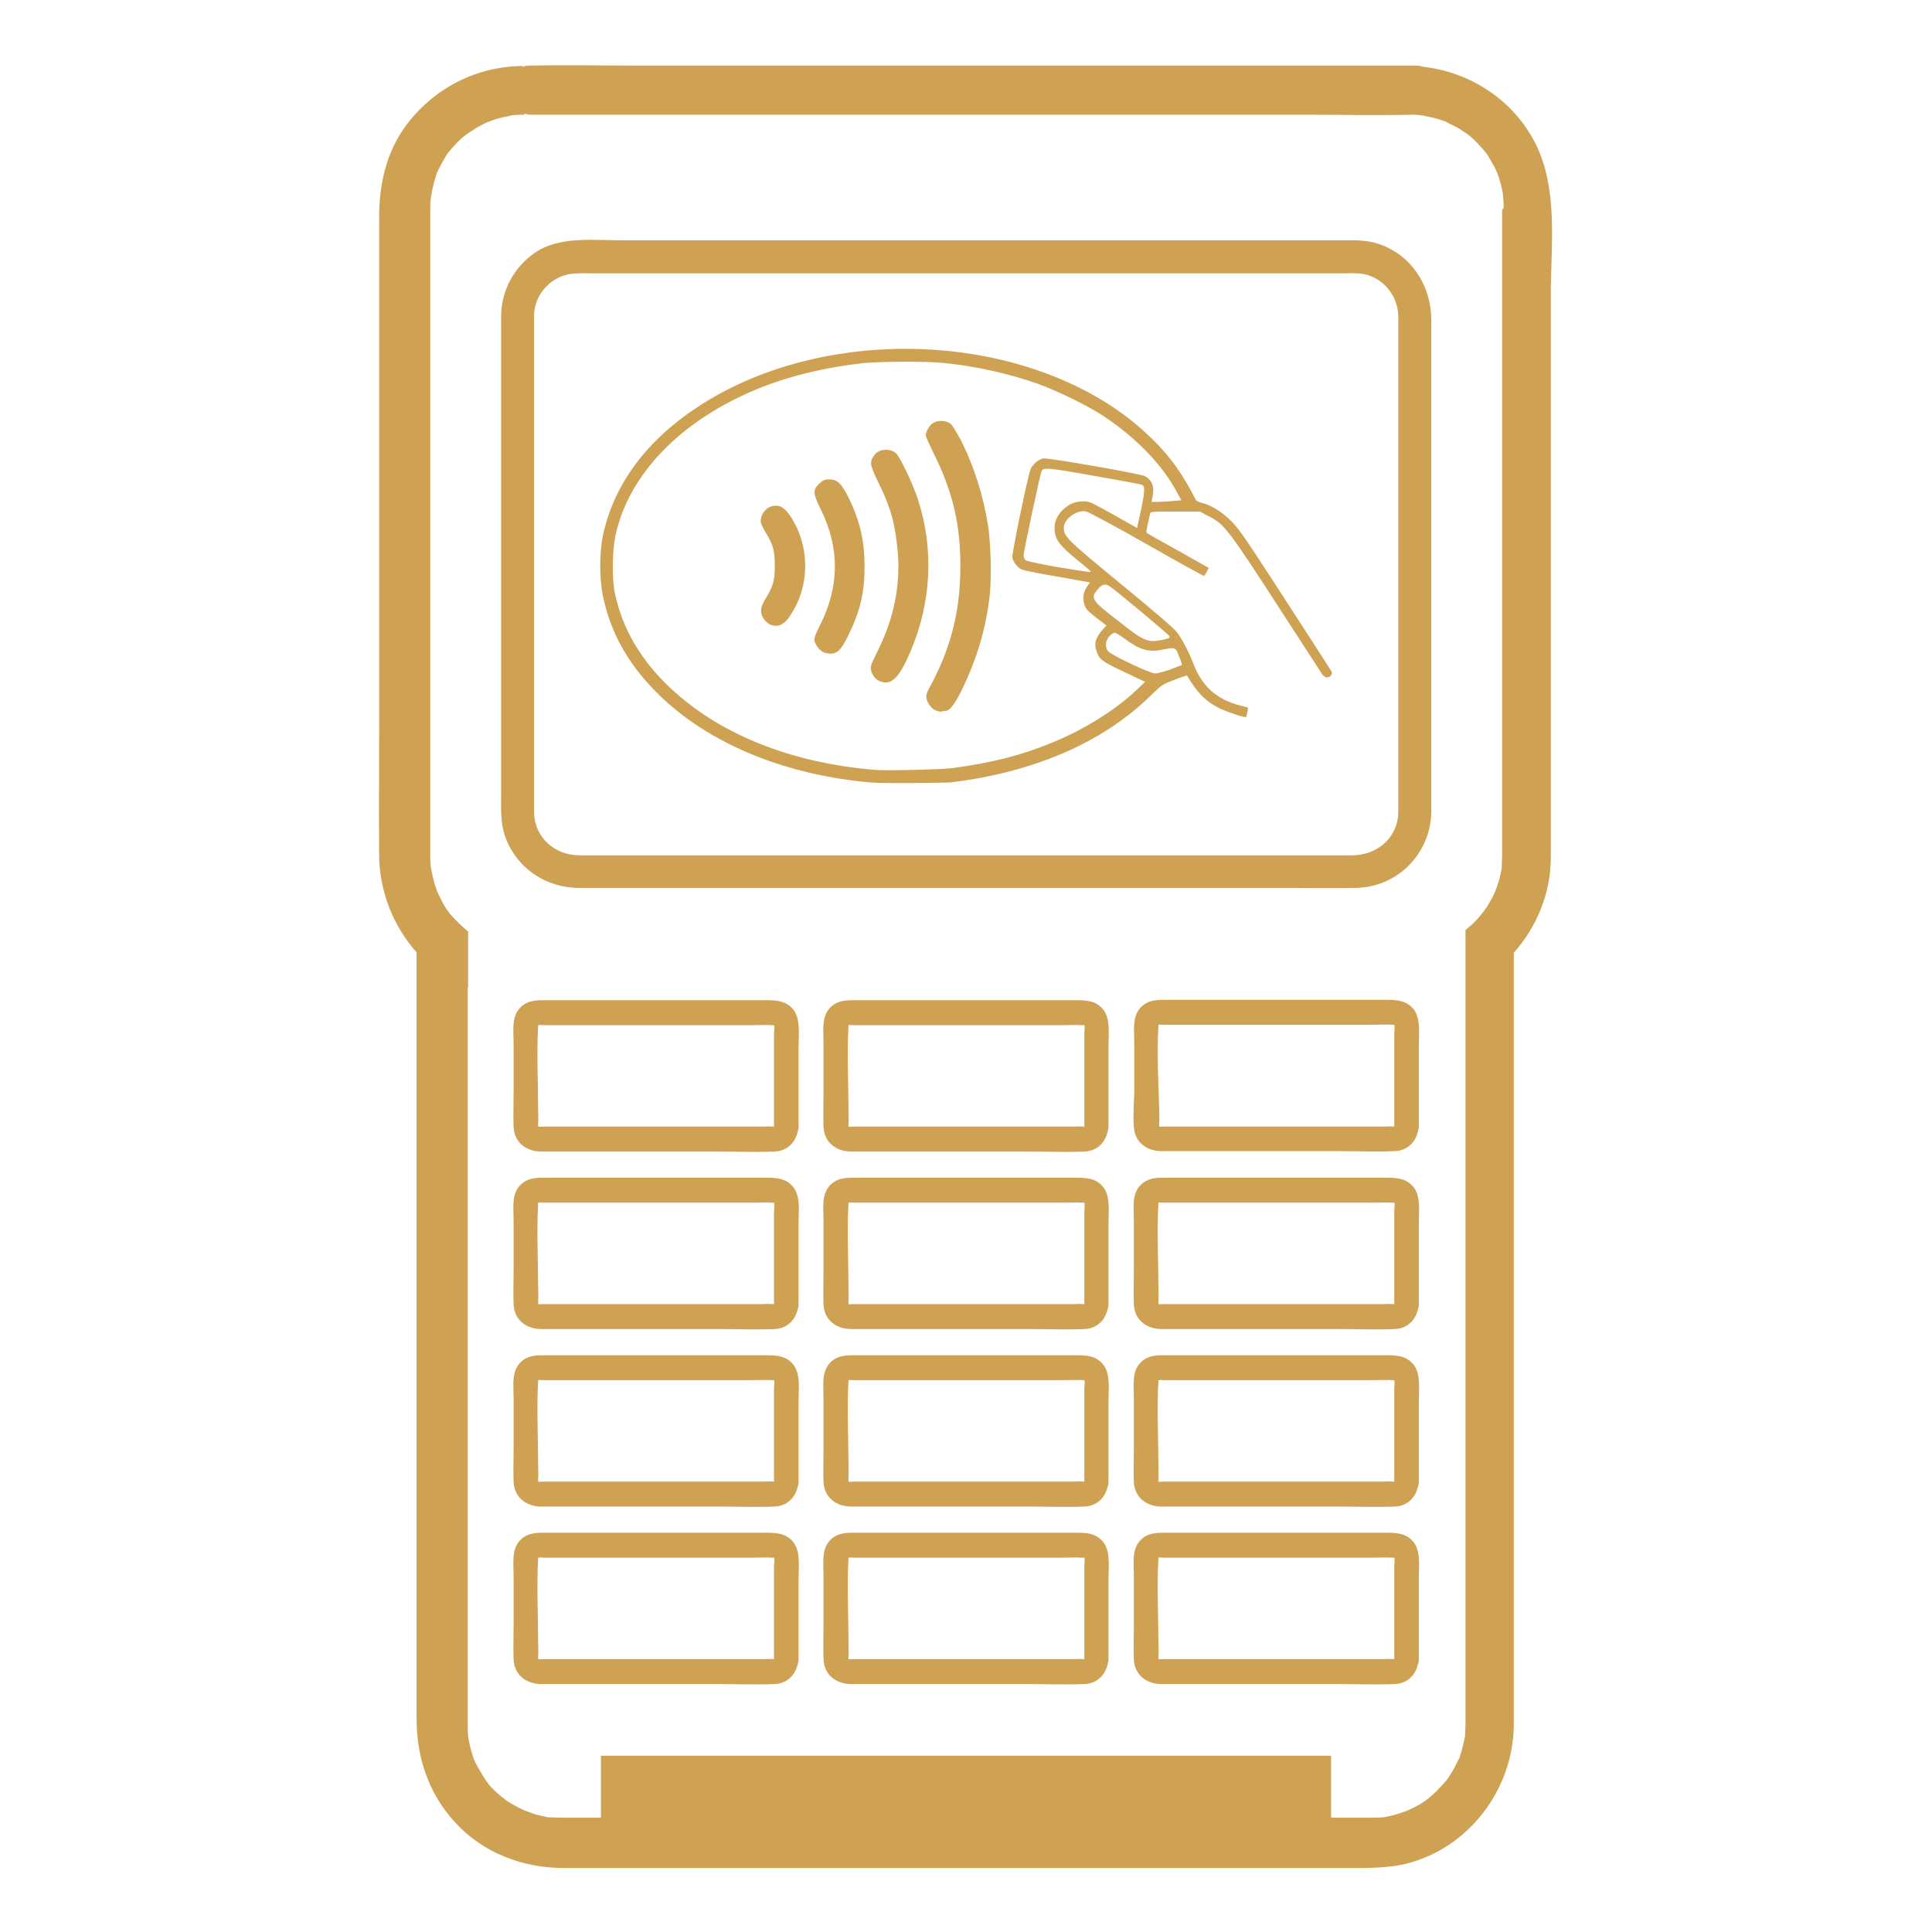
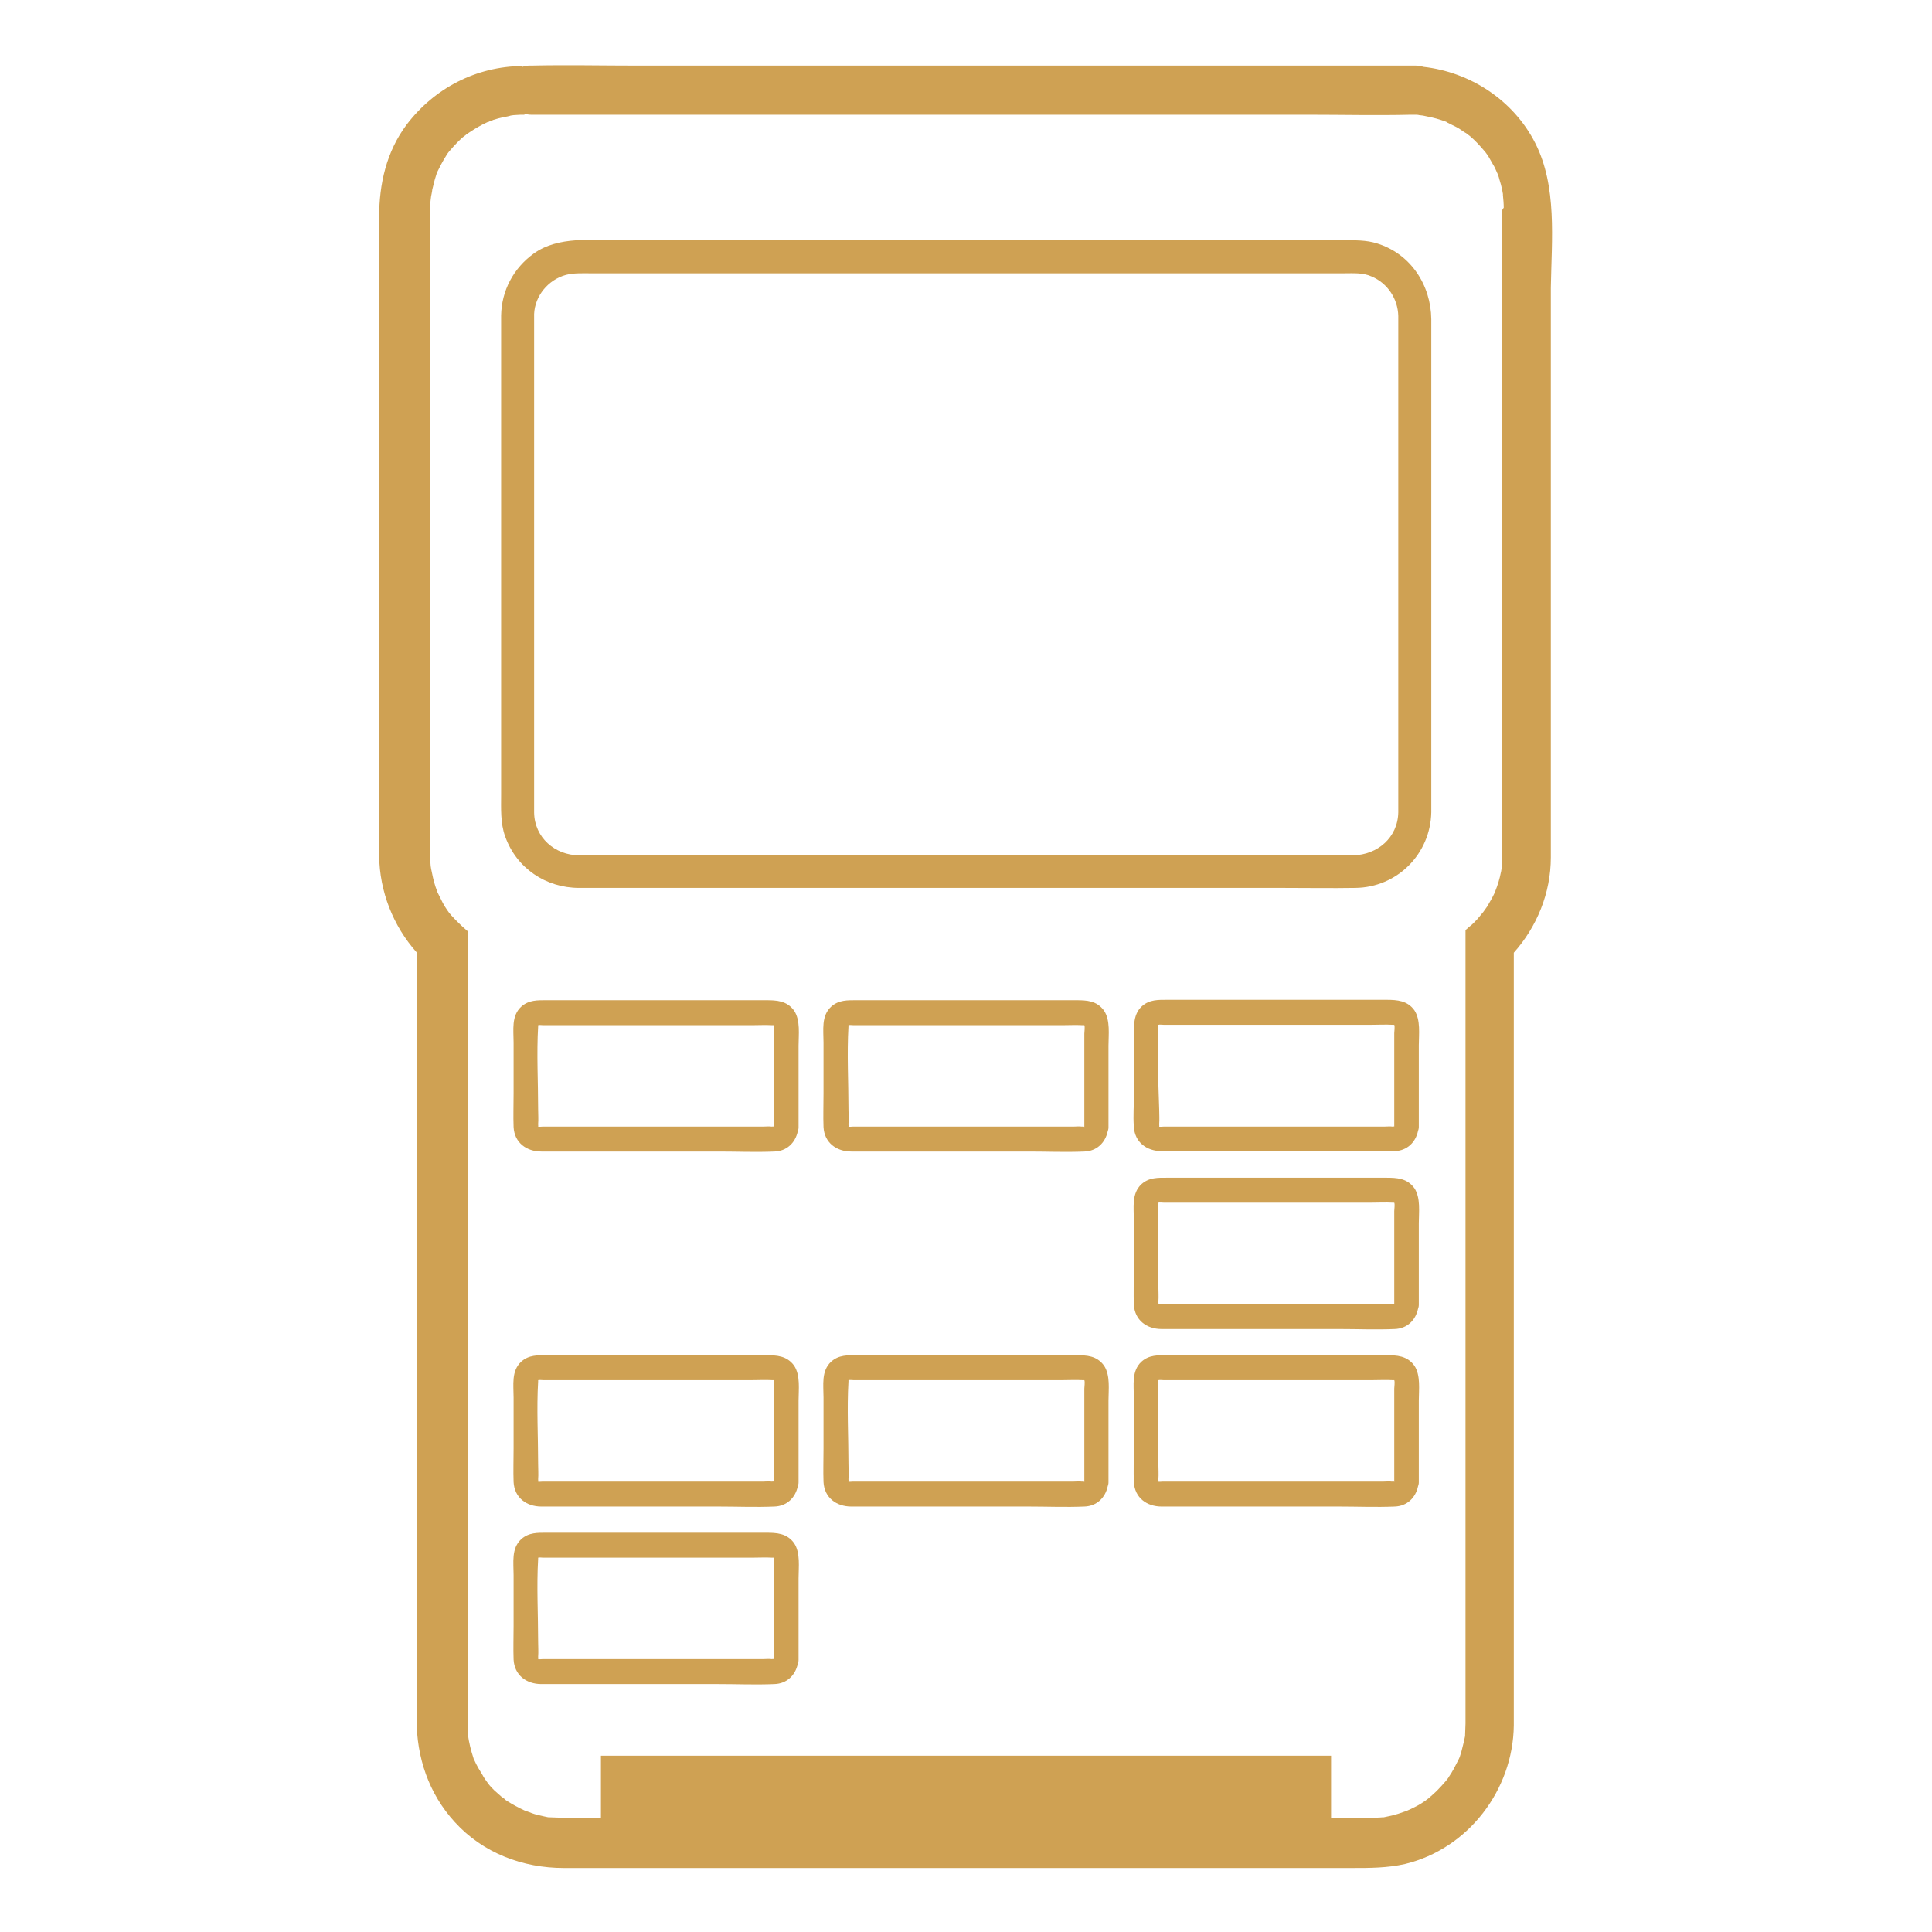
<svg xmlns="http://www.w3.org/2000/svg" version="1.1" id="Layer_1" x="0px" y="0px" viewBox="0 0 480 480" style="enable-background:new 0 0 480 480;" xml:space="preserve">
  <style type="text/css">
	.st0{fill:#CFA153;}
</style>
  <g>
-     <path id="path2828_00000092452198444188337270000010435084261758288794_" class="st0" d="M216.3,194.4   c-21.7-1.9-40.8-9.9-53.2-22.4c-7.1-7.1-11.4-14.8-13.3-23.9c-0.9-4.1-0.9-11,0-15.1c2.7-12.6,10.8-23.6,23.7-32   c29.3-19.2,74.1-19.1,103.1,0.2c3.8,2.6,6.3,4.6,9.8,8c4.4,4.3,7.5,8.7,10.7,15c0.1,0.2,0.7,0.5,1.3,0.7c2.1,0.4,4.8,2,7,4.1   c1.7,1.6,3,3.3,6.3,8.3s18.2,28,19.1,29.5c0.4,0.6-0.3,1.5-1.1,1.5c-0.6,0-1-0.4-1.8-1.7c-0.6-0.9-4.4-6.8-8.5-13.1   c-14.4-22.3-15.2-23.3-19.2-25.3l-2.1-1.1H292c-6.2,0-6.2,0-6.3,0.7c-0.8,3.6-1,4.4-0.8,4.6c0.1,0.1,3.6,2.1,7.8,4.4l7.6,4.3   l-0.5,1c-0.3,0.5-0.6,1-0.7,1s-6.5-3.5-14.2-7.9s-14.5-8-15-8.1c-2.2-0.6-5.6,1.8-5.6,4c0,2.2,0.7,2.9,14.2,14   c8.4,6.9,13.3,11.1,14,12.1c1.3,1.8,2.7,4.4,4,7.7c2.2,5.7,5.8,8.9,11.7,10.4l1.9,0.5l-0.2,1.1c-0.1,0.6-0.2,1.1-0.3,1.2   c-0.2,0.3-4.1-1-6.4-2c-3.5-1.7-5.9-4.1-8.3-8.3c0,0-1.4,0.4-3.1,1.1c-3,1.1-3.1,1.2-5.9,3.9c-11.9,11.7-29.1,19.1-49.8,21.6   C232.9,194.5,219.9,194.7,216.3,194.4L216.3,194.4z M236.9,190.8c9.5-1.3,16.8-3.1,24.5-6.3c8.1-3.3,15.7-8.1,21-13.1l2.1-2   l-5.3-2.5c-5.7-2.7-6.2-3.1-6.9-5.6c-0.5-1.5,0.1-3.1,1.5-4.7l1.1-1.2l-2.5-1.9c-1.9-1.5-2.6-2.1-2.9-3.1c-0.6-1.6-0.4-3.3,0.6-4.7   l0.7-1l-7.8-1.4c-4.3-0.7-8.2-1.5-8.8-1.7c-1.2-0.3-2.3-1.7-2.7-3c-0.2-0.7,3.6-19.2,4.5-21.9c0.4-1.2,2-2.6,3.2-2.8   c1.3-0.2,24.1,3.8,25.3,4.4c1.8,1.1,2.4,2.7,1.8,5.3l-0.2,1.1h1.3c0.7,0,2.3-0.1,3.7-0.2l2.4-0.2l-1.2-2.2   c-3.6-6.7-10.1-13.4-18.1-18.7c-3.7-2.5-11.7-6.4-16.5-8.1c-6.8-2.4-15.1-4.3-23-5.1c-4.4-0.5-15.8-0.4-20,0   c-10.1,1.1-19.4,3.4-27.4,6.8c-18.6,7.9-31.2,21.1-34.4,36.1c-0.8,3.9-0.9,10.8-0.1,14.4c1.7,7.9,5.4,14.7,11.4,21.1   c12.3,12.9,31,20.9,53.5,22.7C220.8,191.5,233.9,191.2,236.9,190.8z M232.8,176.6c-1.2-0.3-2.3-1.7-2.6-3c-0.2-0.9,0-1.5,1.3-3.8   c5-9.6,7.1-18.5,7.1-29.2c0-10.4-1.9-18.5-6.7-28.1c-1-2.1-1.9-4-1.9-4.3c0-1,0.9-2.5,1.8-3.1c1.3-0.8,3.4-0.7,4.5,0.3   c0.4,0.4,1.4,2.1,2.3,3.7c3.4,6.7,5.7,14,6.9,21.6c0.7,4.7,0.9,13.7,0.3,18c-1,8-3.2,15.1-6.5,22c-2,4.2-3.3,5.9-4.4,5.9   c-0.2,0-0.6,0.1-0.8,0.1C233.9,176.9,233.3,176.8,232.8,176.6L232.8,176.6z M219,169.4c-1.8-0.5-3.1-2.7-2.5-4.3   c0.1-0.4,1-2.2,1.9-4.1c3.8-7.8,5.4-16.1,4.6-24.3c-0.6-6.7-1.8-10.9-4.9-17.1c-2-4.2-2.1-4.8-0.9-6.5c1.1-1.6,3.9-1.8,5.4-0.5   c1,0.9,4.2,7.6,5.4,11.3c4.1,12.4,3.4,25.8-1.8,38C223.5,168.2,221.6,170.2,219,169.4z M204.7,162.1c-1.1-0.5-2-1.7-2.3-2.8   c-0.2-0.7,0.1-1.5,1.4-4.1c4.8-9.7,4.8-19,0.2-28.5c-2.1-4.2-2.1-5-0.4-6.6c0.9-0.8,1.2-1,2.4-1c2,0,3.1,1,4.9,4.7   c2.8,5.7,3.9,10.7,3.9,17c0,6.5-1.1,11-4,17c-1.7,3.4-2.5,4.4-4.2,4.6C206,162.4,205.2,162.3,204.7,162.1L204.7,162.1z    M191.4,155.2c-0.9-0.4-1.9-1.5-2.2-2.6c-0.3-1.2-0.1-2.1,1.2-4.2c1.7-2.8,2.1-4.2,2.1-7.9c0-3.6-0.4-5.1-2.1-7.9   c-0.6-0.9-1.1-2.1-1.3-2.5c-0.5-1.8,1-4.1,3-4.4c1.7-0.3,2.9,0.4,4.5,2.9c4.6,7.2,4.6,16.8,0,23.9   C195.1,155.1,193.3,156,191.4,155.2L191.4,155.2z M290.6,166.4c1.5-0.6,2.9-1.1,3-1.2c0.1-0.1-0.2-1.1-0.7-2.2   c-0.9-2.3-0.8-2.2-4.1-1.6c-3.5,0.7-5.6,0.1-9.5-2.8c-1.1-0.8-2.1-1.4-2.4-1.4s-0.9,0.4-1.3,0.9c-1,1.1-1.1,2.7-0.3,3.7   c0.7,0.9,10.4,5.5,11.6,5.5C287.4,167.4,289,166.9,290.6,166.4L290.6,166.4z M289.1,158.9c1.4-0.3,1.6-0.4,1.4-0.9   c-0.3-0.5-13.7-11.7-14.9-12.4c-1-0.6-1.7-0.4-2.5,0.4c-2.3,2.5-2.1,3,4,7.7C284.3,159.4,285,159.8,289.1,158.9z M271,142   c0-0.1-1.5-1.4-3.4-2.9c-4.6-3.8-5.6-5.2-5.6-8c0-2.3,1.6-4.6,4.1-5.9c1.2-0.6,3.5-0.9,4.7-0.4c0.9,0.3,4.9,2.5,10.5,5.7l1.2,0.7   l1-4.6c1-4.7,1-5.9,0.1-6.2c-0.3-0.1-5.6-1.1-11.9-2.2c-11.2-2-12.4-2.1-12.9-1.2c-0.3,0.4-4.5,20.1-4.5,21c0,0.4,0.2,0.9,0.5,1.2   c0.3,0.2,3.9,1,8,1.7C270.7,142.2,271,142.2,271,142z" />
    <path class="st0" d="M342.2,60.5c-2.8-0.9-5.6-0.8-8.4-0.8c-3.4,0-6.9,0-10.3,0c-12.3,0-24.6,0-36.9,0c-16.2,0-32.4,0-48.6,0   c-16,0-32.1,0-48.1,0c-11.8,0-23.6,0-35.5,0c-7.2,0-15.7-1.1-21.8,3.3c-5,3.6-8,9.2-8.1,15.4c0,0.6,0,1.2,0,1.8c0,3.9,0,7.9,0,11.8   c0,14.7,0,29.4,0,44.1c0,15.5,0,31,0,46.5c0,4.9,0,9.9,0,14.8c0,3.5-0.2,7.1,1,10.4c2.8,7.9,10.1,12.8,18.4,12.8c2.3,0,4.6,0,6.9,0   c10.8,0,21.5,0,32.3,0c15.6,0,31.2,0,46.9,0c16.4,0,32.9,0,49.3,0c13.2,0,26.4,0,39.6,0c5.9,0,11.9,0.1,17.8,0   c10.4-0.1,18.7-8.4,18.9-18.8c0-7.5,0-14.9,0-22.4c0-15.8,0-31.6,0-47.4c0-14.2,0-28.4,0-42.6c0-3.4,0-6.8,0-10.1   C355.5,70.8,350.5,63.1,342.2,60.5z M336.2,212.5c-2.3,0-4.6,0-6.8,0c-10.5,0-21,0-31.4,0c-15.2,0-30.4,0-45.7,0   c-16.2,0-32.5,0-48.7,0c-13.3,0-26.6,0-39.9,0c-6.6,0-13.2,0-19.8,0c-6,0-11.1-4.4-11.2-10.6c0-2.1,0-4.1,0-6.2   c0-12.5,0-25.1,0-37.6c0-16,0-31.9,0-47.9c0-10.1,0-20.2,0-30.2c0-0.7,0-1.3,0-2c0.2-4.5,3.5-8.5,7.9-9.7c1.9-0.5,4-0.4,6-0.4   c8.8,0,17.6,0,26.3,0c14.4,0,28.9,0,43.3,0c16.3,0,32.6,0,48.9,0c14.3,0,28.7,0,43,0c8.6,0,17.2,0,25.8,0c2.4,0,4.7-0.2,6.9,0.8   c4,1.7,6.5,5.6,6.6,9.8c0,0.6,0,1.2,0,1.7c0,10.3,0,20.6,0,30.8c0,16.1,0,32.1,0,48.2c0,12.3,0,24.7,0,37c0,1.9,0,3.7,0,5.6   C347.3,208.1,342.2,212.4,336.2,212.5z" />
    <g>
      <path class="st0" d="M190.3,248.5c-15.3,0-30.5,0-45.8,0c-2.9,0-5.7,0-8.6,0c-2.3,0-4.5-0.1-6.4,1.6c-2.5,2.3-1.9,5.8-1.9,8.9    c0,4.2,0,8.5,0,12.7c0,2.8-0.1,5.6,0,8.3c0.2,3.9,3.2,6.1,6.9,6.1c6,0,12.1,0,18.1,0c8.7,0,17.3,0,26,0c4.6,0,9.2,0.2,13.8,0    c3.1-0.1,5.2-2.2,5.8-5c0.1-0.3,0.2-0.6,0.2-1c0-6.8,0-13.5,0-20.3c0-2.7,0.5-6.3-1.1-8.7C195.5,248.6,192.9,248.5,190.3,248.5z     M191.7,279.9c-0.7-0.1-1.4,0-2.1,0c-2.7,0-5.4,0-8,0c-7.9,0-15.8,0-23.7,0c-6.8,0-13.6,0-20.4,0c-0.9,0-1.8,0-2.7,0    c-0.2,0-1,0.1-1.2,0c0.2,0.1,0.1-0.2,0.1-0.6c0.1-1.2,0-2.5,0-3.7c0-6.8-0.4-13.8,0-20.6c0-0.2,0-0.3,0-0.3c0.3-0.1,1,0,1.3,0    c2.3,0,4.6,0,6.9,0c14.9,0,29.9,0,44.8,0c1.7,0,3.5-0.1,5.2,0c0.2,0,0.3,0,0.4,0c0.2,0.4,0,1.7,0,2.1c0,7.2,0,14.4,0,21.6    c0,0.5,0,1.1,0,1.6C192.2,279.8,192.1,279.9,191.7,279.9z" />
-       <path class="st0" d="M190.3,292.6c-15.3,0-30.5,0-45.8,0c-2.9,0-5.7,0-8.6,0c-2.3,0-4.5-0.1-6.4,1.6c-2.5,2.3-1.9,5.8-1.9,8.9    c0,4.2,0,8.5,0,12.7c0,2.8-0.1,5.6,0,8.3c0.2,3.9,3.2,6.1,6.9,6.1c6,0,12.1,0,18.1,0c8.7,0,17.3,0,26,0c4.6,0,9.2,0.2,13.8,0    c3.1-0.1,5.2-2.2,5.8-5c0.1-0.3,0.2-0.6,0.2-1c0-6.8,0-13.5,0-20.3c0-2.7,0.5-6.3-1.1-8.7C195.5,292.7,192.9,292.6,190.3,292.6z     M191.7,324c-0.7-0.1-1.4,0-2.1,0c-2.7,0-5.4,0-8,0c-7.9,0-15.8,0-23.7,0c-6.8,0-13.6,0-20.4,0c-0.9,0-1.8,0-2.7,0    c-0.2,0-1,0.1-1.2,0c0.2,0.1,0.1-0.2,0.1-0.6c0.1-1.2,0-2.5,0-3.7c0-6.8-0.4-13.8,0-20.6c0-0.2,0-0.3,0-0.3c0.3-0.1,1,0,1.3,0    c2.3,0,4.6,0,6.9,0c14.9,0,29.9,0,44.8,0c1.7,0,3.5-0.1,5.2,0c0.2,0,0.3,0,0.4,0c0.2,0.4,0,1.7,0,2.1c0,7.2,0,14.4,0,21.6    c0,0.5,0,1.1,0,1.6C192.2,323.9,192.1,324,191.7,324z" />
      <path class="st0" d="M190.3,336.7c-15.3,0-30.5,0-45.8,0c-2.9,0-5.7,0-8.6,0c-2.3,0-4.5-0.1-6.4,1.6c-2.5,2.3-1.9,5.8-1.9,8.9    c0,4.2,0,8.5,0,12.7c0,2.8-0.1,5.6,0,8.3c0.2,3.9,3.2,6.1,6.9,6.1c6,0,12.1,0,18.1,0c8.7,0,17.3,0,26,0c4.6,0,9.2,0.2,13.8,0    c3.1-0.1,5.2-2.2,5.8-5c0.1-0.3,0.2-0.6,0.2-1c0-6.8,0-13.5,0-20.3c0-2.7,0.5-6.3-1.1-8.7C195.5,336.8,192.9,336.7,190.3,336.7z     M191.7,368.1c-0.7-0.1-1.4,0-2.1,0c-2.7,0-5.4,0-8,0c-7.9,0-15.8,0-23.7,0c-6.8,0-13.6,0-20.4,0c-0.9,0-1.8,0-2.7,0    c-0.2,0-1,0.1-1.2,0c0.2,0.1,0.1-0.2,0.1-0.6c0.1-1.2,0-2.5,0-3.7c0-6.8-0.4-13.8,0-20.6c0-0.2,0-0.3,0-0.3c0.3-0.1,1,0,1.3,0    c2.3,0,4.6,0,6.9,0c14.9,0,29.9,0,44.8,0c1.7,0,3.5-0.1,5.2,0c0.2,0,0.3,0,0.4,0c0.2,0.4,0,1.7,0,2.1c0,7.2,0,14.4,0,21.6    c0,0.5,0,1.1,0,1.6C192.2,368,192.1,368.1,191.7,368.1z" />
      <path class="st0" d="M190.3,380.8c-15.3,0-30.5,0-45.8,0c-2.9,0-5.7,0-8.6,0c-2.3,0-4.5-0.1-6.4,1.6c-2.5,2.3-1.9,5.8-1.9,8.9    c0,4.2,0,8.5,0,12.7c0,2.8-0.1,5.6,0,8.3c0.2,3.9,3.2,6.1,6.9,6.1c6,0,12.1,0,18.1,0c8.7,0,17.3,0,26,0c4.6,0,9.2,0.2,13.8,0    c3.1-0.1,5.2-2.2,5.8-5c0.1-0.3,0.2-0.6,0.2-1c0-6.8,0-13.5,0-20.3c0-2.7,0.5-6.3-1.1-8.7C195.5,380.9,192.9,380.8,190.3,380.8z     M191.7,412.2c-0.7-0.1-1.4,0-2.1,0c-2.7,0-5.4,0-8,0c-7.9,0-15.8,0-23.7,0c-6.8,0-13.6,0-20.4,0c-0.9,0-1.8,0-2.7,0    c-0.2,0-1,0.1-1.2,0c0.2,0.1,0.1-0.2,0.1-0.6c0.1-1.2,0-2.5,0-3.7c0-6.8-0.4-13.8,0-20.6c0-0.2,0-0.3,0-0.3c0.3-0.1,1,0,1.3,0    c2.3,0,4.6,0,6.9,0c14.9,0,29.9,0,44.8,0c1.7,0,3.5-0.1,5.2,0c0.2,0,0.3,0,0.4,0c0.2,0.4,0,1.7,0,2.1c0,7.2,0,14.4,0,21.6    c0,0.5,0,1.1,0,1.6C192.2,412.1,192.1,412.2,191.7,412.2z" />
      <path class="st0" d="M267.3,248.5c-15.3,0-30.5,0-45.8,0c-2.9,0-5.7,0-8.6,0c-2.3,0-4.5-0.1-6.4,1.6c-2.5,2.3-1.9,5.8-1.9,8.9    c0,4.2,0,8.5,0,12.7c0,2.8-0.1,5.6,0,8.3c0.2,3.9,3.2,6.1,6.9,6.1c6,0,12.1,0,18.1,0c8.7,0,17.3,0,26,0c4.6,0,9.2,0.2,13.8,0    c3.1-0.1,5.2-2.2,5.8-5c0.1-0.3,0.2-0.6,0.2-1c0-6.8,0-13.5,0-20.3c0-2.7,0.5-6.3-1.1-8.7C272.5,248.6,270,248.5,267.3,248.5z     M268.8,279.9c-0.7-0.1-1.4,0-2.1,0c-2.7,0-5.4,0-8,0c-7.9,0-15.8,0-23.7,0c-6.8,0-13.6,0-20.4,0c-0.9,0-1.8,0-2.7,0    c-0.2,0-1,0.1-1.2,0c0.2,0.1,0.1-0.2,0.1-0.6c0.1-1.2,0-2.5,0-3.7c0-6.8-0.4-13.8,0-20.6c0-0.2,0-0.3,0-0.3c0.3-0.1,1,0,1.3,0    c2.3,0,4.6,0,6.9,0c14.9,0,29.9,0,44.8,0c1.7,0,3.5-0.1,5.2,0c0.2,0,0.3,0,0.4,0c0.2,0.4,0,1.7,0,2.1c0,7.2,0,14.4,0,21.6    c0,0.5,0,1.1,0,1.6C269.2,279.8,269.1,279.9,268.8,279.9z" />
-       <path class="st0" d="M267.3,292.6c-15.3,0-30.5,0-45.8,0c-2.9,0-5.7,0-8.6,0c-2.3,0-4.5-0.1-6.4,1.6c-2.5,2.3-1.9,5.8-1.9,8.9    c0,4.2,0,8.5,0,12.7c0,2.8-0.1,5.6,0,8.3c0.2,3.9,3.2,6.1,6.9,6.1c6,0,12.1,0,18.1,0c8.7,0,17.3,0,26,0c4.6,0,9.2,0.2,13.8,0    c3.1-0.1,5.2-2.2,5.8-5c0.1-0.3,0.2-0.6,0.2-1c0-6.8,0-13.5,0-20.3c0-2.7,0.5-6.3-1.1-8.7C272.5,292.7,270,292.6,267.3,292.6z     M268.8,324c-0.7-0.1-1.4,0-2.1,0c-2.7,0-5.4,0-8,0c-7.9,0-15.8,0-23.7,0c-6.8,0-13.6,0-20.4,0c-0.9,0-1.8,0-2.7,0    c-0.2,0-1,0.1-1.2,0c0.2,0.1,0.1-0.2,0.1-0.6c0.1-1.2,0-2.5,0-3.7c0-6.8-0.4-13.8,0-20.6c0-0.2,0-0.3,0-0.3c0.3-0.1,1,0,1.3,0    c2.3,0,4.6,0,6.9,0c14.9,0,29.9,0,44.8,0c1.7,0,3.5-0.1,5.2,0c0.2,0,0.3,0,0.4,0c0.2,0.4,0,1.7,0,2.1c0,7.2,0,14.4,0,21.6    c0,0.5,0,1.1,0,1.6C269.2,323.9,269.1,324,268.8,324z" />
      <path class="st0" d="M267.3,336.7c-15.3,0-30.5,0-45.8,0c-2.9,0-5.7,0-8.6,0c-2.3,0-4.5-0.1-6.4,1.6c-2.5,2.3-1.9,5.8-1.9,8.9    c0,4.2,0,8.5,0,12.7c0,2.8-0.1,5.6,0,8.3c0.2,3.9,3.2,6.1,6.9,6.1c6,0,12.1,0,18.1,0c8.7,0,17.3,0,26,0c4.6,0,9.2,0.2,13.8,0    c3.1-0.1,5.2-2.2,5.8-5c0.1-0.3,0.2-0.6,0.2-1c0-6.8,0-13.5,0-20.3c0-2.7,0.5-6.3-1.1-8.7C272.5,336.8,270,336.7,267.3,336.7z     M268.8,368.1c-0.7-0.1-1.4,0-2.1,0c-2.7,0-5.4,0-8,0c-7.9,0-15.8,0-23.7,0c-6.8,0-13.6,0-20.4,0c-0.9,0-1.8,0-2.7,0    c-0.2,0-1,0.1-1.2,0c0.2,0.1,0.1-0.2,0.1-0.6c0.1-1.2,0-2.5,0-3.7c0-6.8-0.4-13.8,0-20.6c0-0.2,0-0.3,0-0.3c0.3-0.1,1,0,1.3,0    c2.3,0,4.6,0,6.9,0c14.9,0,29.9,0,44.8,0c1.7,0,3.5-0.1,5.2,0c0.2,0,0.3,0,0.4,0c0.2,0.4,0,1.7,0,2.1c0,7.2,0,14.4,0,21.6    c0,0.5,0,1.1,0,1.6C269.2,368,269.1,368.1,268.8,368.1z" />
-       <path class="st0" d="M267.3,380.8c-15.3,0-30.5,0-45.8,0c-2.9,0-5.7,0-8.6,0c-2.3,0-4.5-0.1-6.4,1.6c-2.5,2.3-1.9,5.8-1.9,8.9    c0,4.2,0,8.5,0,12.7c0,2.8-0.1,5.6,0,8.3c0.2,3.9,3.2,6.1,6.9,6.1c6,0,12.1,0,18.1,0c8.7,0,17.3,0,26,0c4.6,0,9.2,0.2,13.8,0    c3.1-0.1,5.2-2.2,5.8-5c0.1-0.3,0.2-0.6,0.2-1c0-6.8,0-13.5,0-20.3c0-2.7,0.5-6.3-1.1-8.7C272.5,380.9,270,380.8,267.3,380.8z     M268.8,412.2c-0.7-0.1-1.4,0-2.1,0c-2.7,0-5.4,0-8,0c-7.9,0-15.8,0-23.7,0c-6.8,0-13.6,0-20.4,0c-0.9,0-1.8,0-2.7,0    c-0.2,0-1,0.1-1.2,0c0.2,0.1,0.1-0.2,0.1-0.6c0.1-1.2,0-2.5,0-3.7c0-6.8-0.4-13.8,0-20.6c0-0.2,0-0.3,0-0.3c0.3-0.1,1,0,1.3,0    c2.3,0,4.6,0,6.9,0c14.9,0,29.9,0,44.8,0c1.7,0,3.5-0.1,5.2,0c0.2,0,0.3,0,0.4,0c0.2,0.4,0,1.7,0,2.1c0,7.2,0,14.4,0,21.6    c0,0.5,0,1.1,0,1.6C269.2,412.1,269.1,412.2,268.8,412.2z" />
      <path class="st0" d="M281.7,279.9c0.2,3.9,3.2,6.1,6.9,6.1c6,0,12.1,0,18.1,0c8.7,0,17.3,0,26,0c4.6,0,9.2,0.2,13.8,0    c3.1-0.1,5.2-2.2,5.8-5c0.1-0.3,0.2-0.6,0.2-1c0-6.8,0-13.5,0-20.3c0-2.7,0.5-6.3-1.1-8.7c-1.7-2.4-4.3-2.6-6.9-2.6    c-15.3,0-30.5,0-45.8,0c-2.9,0-5.7,0-8.6,0c-2.3,0-4.5-0.1-6.4,1.6c-2.5,2.3-1.9,5.8-1.9,8.9c0,4.2,0,8.5,0,12.7    C281.7,274.4,281.5,277.2,281.7,279.9z M287.8,254.9c0-0.2,0-0.3,0-0.3c0.3-0.1,1,0,1.3,0c2.3,0,4.6,0,6.9,0c14.9,0,29.9,0,44.8,0    c1.7,0,3.5-0.1,5.2,0c0.2,0,0.3,0,0.4,0c0.2,0.4,0,1.7,0,2.1c0,7.2,0,14.4,0,21.6c0,0.5,0,1.1,0,1.6c0-0.1-0.1,0-0.4,0    c-0.7-0.1-1.4,0-2.1,0c-2.7,0-5.4,0-8,0c-7.9,0-15.8,0-23.7,0c-6.8,0-13.6,0-20.4,0c-0.9,0-1.8,0-2.7,0c-0.2,0-1,0.1-1.2,0    c0.2,0.1,0.1-0.2,0.1-0.6c0.1-1.2,0-2.5,0-3.7C287.8,268.7,287.4,261.7,287.8,254.9z" />
      <path class="st0" d="M344.4,292.6c-15.3,0-30.5,0-45.8,0c-2.9,0-5.7,0-8.6,0c-2.3,0-4.5-0.1-6.4,1.6c-2.5,2.3-1.9,5.8-1.9,8.9    c0,4.2,0,8.5,0,12.7c0,2.8-0.1,5.6,0,8.3c0.2,3.9,3.2,6.1,6.9,6.1c6,0,12.1,0,18.1,0c8.7,0,17.3,0,26,0c4.6,0,9.2,0.2,13.8,0    c3.1-0.1,5.2-2.2,5.8-5c0.1-0.3,0.2-0.6,0.2-1c0-6.8,0-13.5,0-20.3c0-2.7,0.5-6.3-1.1-8.7C349.6,292.7,347,292.6,344.4,292.6z     M345.8,324c-0.7-0.1-1.4,0-2.1,0c-2.7,0-5.4,0-8,0c-7.9,0-15.8,0-23.7,0c-6.8,0-13.6,0-20.4,0c-0.9,0-1.8,0-2.7,0    c-0.2,0-1,0.1-1.2,0c0.2,0.1,0.1-0.2,0.1-0.6c0.1-1.2,0-2.5,0-3.7c0-6.8-0.4-13.8,0-20.6c0-0.2,0-0.3,0-0.3c0.3-0.1,1,0,1.3,0    c2.3,0,4.6,0,6.9,0c14.9,0,29.9,0,44.8,0c1.7,0,3.5-0.1,5.2,0c0.2,0,0.3,0,0.4,0c0.2,0.4,0,1.7,0,2.1c0,7.2,0,14.4,0,21.6    c0,0.5,0,1.1,0,1.6C346.3,323.9,346.2,324,345.8,324z" />
      <path class="st0" d="M344.4,336.7c-15.3,0-30.5,0-45.8,0c-2.9,0-5.7,0-8.6,0c-2.3,0-4.5-0.1-6.4,1.6c-2.5,2.3-1.9,5.8-1.9,8.9    c0,4.2,0,8.5,0,12.7c0,2.8-0.1,5.6,0,8.3c0.2,3.9,3.2,6.1,6.9,6.1c6,0,12.1,0,18.1,0c8.7,0,17.3,0,26,0c4.6,0,9.2,0.2,13.8,0    c3.1-0.1,5.2-2.2,5.8-5c0.1-0.3,0.2-0.6,0.2-1c0-6.8,0-13.5,0-20.3c0-2.7,0.5-6.3-1.1-8.7C349.6,336.8,347,336.7,344.4,336.7z     M345.8,368.1c-0.7-0.1-1.4,0-2.1,0c-2.7,0-5.4,0-8,0c-7.9,0-15.8,0-23.7,0c-6.8,0-13.6,0-20.4,0c-0.9,0-1.8,0-2.7,0    c-0.2,0-1,0.1-1.2,0c0.2,0.1,0.1-0.2,0.1-0.6c0.1-1.2,0-2.5,0-3.7c0-6.8-0.4-13.8,0-20.6c0-0.2,0-0.3,0-0.3c0.3-0.1,1,0,1.3,0    c2.3,0,4.6,0,6.9,0c14.9,0,29.9,0,44.8,0c1.7,0,3.5-0.1,5.2,0c0.2,0,0.3,0,0.4,0c0.2,0.4,0,1.7,0,2.1c0,7.2,0,14.4,0,21.6    c0,0.5,0,1.1,0,1.6C346.3,368,346.2,368.1,345.8,368.1z" />
-       <path class="st0" d="M344.4,380.8c-15.3,0-30.5,0-45.8,0c-2.9,0-5.7,0-8.6,0c-2.3,0-4.5-0.1-6.4,1.6c-2.5,2.3-1.9,5.8-1.9,8.9    c0,4.2,0,8.5,0,12.7c0,2.8-0.1,5.6,0,8.3c0.2,3.9,3.2,6.1,6.9,6.1c6,0,12.1,0,18.1,0c8.7,0,17.3,0,26,0c4.6,0,9.2,0.2,13.8,0    c3.1-0.1,5.2-2.2,5.8-5c0.1-0.3,0.2-0.6,0.2-1c0-6.8,0-13.5,0-20.3c0-2.7,0.5-6.3-1.1-8.7C349.6,380.9,347,380.8,344.4,380.8z     M345.8,412.2c-0.7-0.1-1.4,0-2.1,0c-2.7,0-5.4,0-8,0c-7.9,0-15.8,0-23.7,0c-6.8,0-13.6,0-20.4,0c-0.9,0-1.8,0-2.7,0    c-0.2,0-1,0.1-1.2,0c0.2,0.1,0.1-0.2,0.1-0.6c0.1-1.2,0-2.5,0-3.7c0-6.8-0.4-13.8,0-20.6c0-0.2,0-0.3,0-0.3c0.3-0.1,1,0,1.3,0    c2.3,0,4.6,0,6.9,0c14.9,0,29.9,0,44.8,0c1.7,0,3.5-0.1,5.2,0c0.2,0,0.3,0,0.4,0c0.2,0.4,0,1.7,0,2.1c0,7.2,0,14.4,0,21.6    c0,0.5,0,1.1,0,1.6C346.3,412.1,346.2,412.2,345.8,412.2z" />
    </g>
    <path class="st0" d="M381.4,35.5c-5.4-10.6-16.1-17.6-27.8-18.9c-0.6-0.2-1.1-0.3-1.8-0.3c-7.3,0-14.6,0-21.9,0   c-17.5,0-35,0-52.5,0c-21.3,0-42.5,0-63.8,0c-18.3,0-36.6,0-55,0c-8.9,0-17.8-0.2-26.7,0c-0.1,0-0.3,0-0.4,0   c-0.6,0-1.1,0.1-1.7,0.3v-0.2c-11.5,0.1-21.9,5.5-28.8,14.6c-5,6.7-6.8,14.7-6.8,22.9c0,4.8,0,9.6,0,14.4c0,18.1,0,36.1,0,54.2   c0,19.9,0,39.8,0,59.7c0,10.1-0.1,20.2,0,30.4c0.1,8.9,3.5,17.5,9.3,24c0,3.6,0,7.2,0,10.8c0,17.3,0,34.5,0,51.8   c0,21.5,0,42.9,0,64.4c0,17.1,0,34.1,0,51.2c0,4.1,0,8.2,0,12.3c0,9.5,3,18.5,9.5,25.6c7,7.7,16.9,11.4,27.1,11.4   c3.8,0,7.6,0,11.4,0c16.5,0,32.9,0,49.4,0c21.4,0,42.8,0,64.2,0c18.3,0,36.5,0,54.8,0c5.3,0,10.6,0,16,0c4.4,0,8.8,0,13.2-1   c15.7-3.8,26.8-18.4,27-34.4c0-8.3,0-16.6,0-25c0-19.1,0-38.1,0-57.2c0-21.2,0-42.4,0-63.5c0-14.7,0-29.3,0-44c0-0.8,0-1.6,0-2.3   c5.7-6.4,9.2-14.8,9.2-23.7c0-9.1,0-18.2,0-27.3c0-19.5,0-39.1,0-58.6c0-18.5,0-37.1,0-55.6C385.5,59.4,386.9,46.3,381.4,35.5z    M358.9,30.3C358.7,30.2,358.4,30.1,358.9,30.3L358.9,30.3z M111.4,37.6C110.9,38.3,111.3,37.9,111.4,37.6L111.4,37.6z    M108.4,221.5C108.3,221.3,108.2,221.2,108.4,221.5L108.4,221.5z M354.9,446.8C354.6,447,354.2,447.3,354.9,446.8L354.9,446.8z    M359.1,442.5C359.6,441.8,359.3,442.3,359.1,442.5L359.1,442.5z M373.2,52.5c0,1.4,0,2.7,0,4.1c0,14.3,0,28.7,0,43   c0,20.2,0,40.4,0,60.6c0,15.2,0,30.4,0,45.6c0,2.3,0,4.5,0,6.8c0,0.9-0.1,1.9-0.1,2.8c0,0.1,0,0.1,0,0.2c-0.1,0.4-0.1,0.8-0.2,1.1   c-0.3,1.6-0.8,3.2-1.4,4.7c-0.1,0.2-0.2,0.4-0.2,0.5c-0.2,0.4-0.4,0.8-0.6,1.2c-0.4,0.7-0.8,1.4-1.2,2.1c-0.1,0.2-0.9,1.2-1,1.4   c-0.5,0.6-1,1.2-1.5,1.8c-0.6,0.6-1.2,1.3-1.9,1.8c-0.3,0.2-0.5,0.5-0.8,0.7l-0.1,0.1c0,0-0.1,0-0.1,0.1l0,0v14l0,0   c0,4.9,0,9.8,0,14.6c0,19.1,0,38.2,0,57.2c0,20.8,0,41.6,0,62.3c0,14.3,0,28.5,0,42.8c0,2.1,0,4.1,0,6.2c0,0.9-0.1,1.9-0.1,2.8   c0,0.1,0,0.1,0,0.2v0.1c-0.1,0.5-0.2,0.9-0.3,1.4c-0.2,0.8-0.4,1.6-0.6,2.4c-0.1,0.4-0.3,0.9-0.4,1.3c0,0.1-0.3,0.7-0.4,0.9   c-0.7,1.4-1.4,2.8-2.3,4.1c-0.2,0.4-0.5,0.7-0.7,1c0,0,0,0-0.1,0.1c-0.7,0.8-1.4,1.6-2.2,2.4c-0.6,0.6-1.3,1.2-2,1.8   c0,0,0,0-0.1,0.1c-0.3,0.2-0.5,0.4-0.8,0.6c-0.7,0.5-1.5,1-2.3,1.4c-0.4,0.2-0.8,0.4-1.2,0.6c-0.2,0.1-0.9,0.4-1.1,0.5   c-1.4,0.5-2.8,1-4.3,1.3c-0.4,0.1-0.9,0.2-1.4,0.3h-0.1c-0.1,0-0.1,0-0.2,0c-0.9,0.1-1.9,0.1-2.8,0.1c-2.1,0-4.3,0-6.4,0   c-1.2,0-2.4,0-3.6,0v-15.4H149.3v15.4c-3.1,0-6.2,0-9.2,0c-0.3,0-0.5,0-0.8,0h-0.1c-0.9,0-1.9-0.1-2.8-0.1c-0.1,0-0.1,0-0.2,0   c-0.5-0.1-0.9-0.2-1.4-0.3c-0.9-0.2-1.8-0.4-2.6-0.7c-0.3-0.1-1.8-0.7-1.9-0.7c-1.5-0.7-3-1.5-4.4-2.4c-0.2-0.1-0.4-0.3-0.5-0.4   c0.3,0.2-0.6-0.5-0.8-0.6c-0.6-0.5-1.2-1.1-1.8-1.6c-0.6-0.6-1.1-1.1-1.6-1.8c0,0-0.3-0.4-0.5-0.7c-0.2-0.3-0.7-1-0.7-1.1   c-0.8-1.3-1.6-2.6-2.2-4c-0.1-0.2-0.2-0.4-0.2-0.5c-0.1-0.4-0.3-0.9-0.4-1.3c-0.3-1-0.5-1.9-0.7-2.9c-0.1-0.4-0.1-0.8-0.2-1.1   c0-0.1,0-0.2,0-0.2c-0.1-0.9-0.1-1.9-0.1-2.8v-0.1c0-0.9,0-1.7,0-2.6c0-12.3,0-24.6,0-36.8c0-20.2,0-40.5,0-60.7   c0-20.1,0-40.1,0-60.2c0-7.6,0-15.1,0-22.7h0.1v-13.9c-0.1-0.1-0.2-0.1-0.3-0.2c0.1,0.1,0.2,0.2,0.3,0.2l0,0   c-0.1-0.1-0.2-0.1-0.3-0.2c0,0-0.1,0-0.1-0.1c-1.4-1.2-2.6-2.4-3.8-3.7c0,0-0.3-0.4-0.5-0.6c-0.2-0.3-0.5-0.7-0.5-0.7   c-0.4-0.6-0.8-1.2-1.1-1.8c-0.4-0.8-0.8-1.6-1.2-2.4c0,0,0-0.1-0.1-0.2c-0.2-0.5-0.3-0.9-0.5-1.4c-0.5-1.5-0.8-3-1.1-4.5   c0-0.2-0.1-0.5-0.1-0.6c0-0.5-0.1-0.9-0.1-1.4c0-0.4,0-0.8,0-1.1c0-0.2,0-0.4,0-0.6c0-3.7,0-7.5,0-11.2c0-16.8,0-33.6,0-50.4   c0-20,0-39.9,0-59.9c0-12.3,0-24.6,0-36.9c0-0.9,0-1.8,0-2.7c0-0.7,0.1-1.4,0.2-2.2c0,0,0.3-1.4,0.3-1.7c0.2-0.8,0.4-1.6,0.6-2.4   c0.1-0.4,0.3-0.9,0.4-1.3c0.1-0.2,0.1-0.4,0.2-0.6c0.7-1.4,1.4-2.8,2.3-4.2c0.2-0.4,0.5-0.7,0.7-1c0,0,0,0,0.1-0.1   c0.6-0.7,1.3-1.5,2-2.2c0.6-0.6,1.1-1.1,1.8-1.6c0.2-0.1,0.3-0.3,0.5-0.4c0.2-0.1,0.4-0.3,0.6-0.4c1.5-1,3-1.9,4.6-2.6h0.1   c0.1,0,0.1,0,0.2-0.1c0.3-0.1,0.7-0.2,1-0.4c0.9-0.3,1.7-0.5,2.6-0.7c0.6-0.1,1.2-0.2,1.8-0.4c0.2,0,0.5-0.1,0.7-0.1   c0.6,0,1.1-0.1,1.7-0.1c0.3,0,0.7,0,1,0v-0.3c0.5,0.2,1.1,0.3,1.7,0.3c7.3,0,14.6,0,21.9,0c17.5,0,35,0,52.5,0   c21.3,0,42.5,0,63.8,0c18.3,0,36.6,0,55,0c8.4,0,16.8,0.2,25.2,0l0,0c0.4,0,0.7,0,1.1,0s0.8,0,1.1,0.1c0.2,0,0.7,0.1,0.9,0.1   c1.5,0.3,3,0.6,4.5,1.1c0.5,0.2,1,0.3,1.4,0.5c0,0,0.1,0,0.1,0.1c0.8,0.4,1.6,0.8,2.4,1.2c0.8,0.4,1.5,1,2.2,1.4   c0.1,0,0.2,0.1,0.3,0.2c0.3,0.2,0.5,0.4,0.8,0.6c1.3,1.1,2.4,2.3,3.5,3.6l0.1,0.1c0,0,0,0.1,0.1,0.1c0.3,0.4,0.5,0.7,0.8,1.1   c0.4,0.7,0.8,1.4,1.2,2.1c0.4,0.6,0.7,1.3,1,2c0,0.1,0.1,0.2,0.1,0.2c0.2,0.5,0.4,1,0.5,1.5c0.3,0.9,0.5,1.7,0.7,2.6   c0.1,0.4,0.1,0.7,0.2,1.1c0,0.1,0,0.1,0,0.2v0.1c0.1,1,0.2,2.1,0.2,3.1C373.2,52.1,373.2,52.3,373.2,52.5z" />
  </g>
</svg>